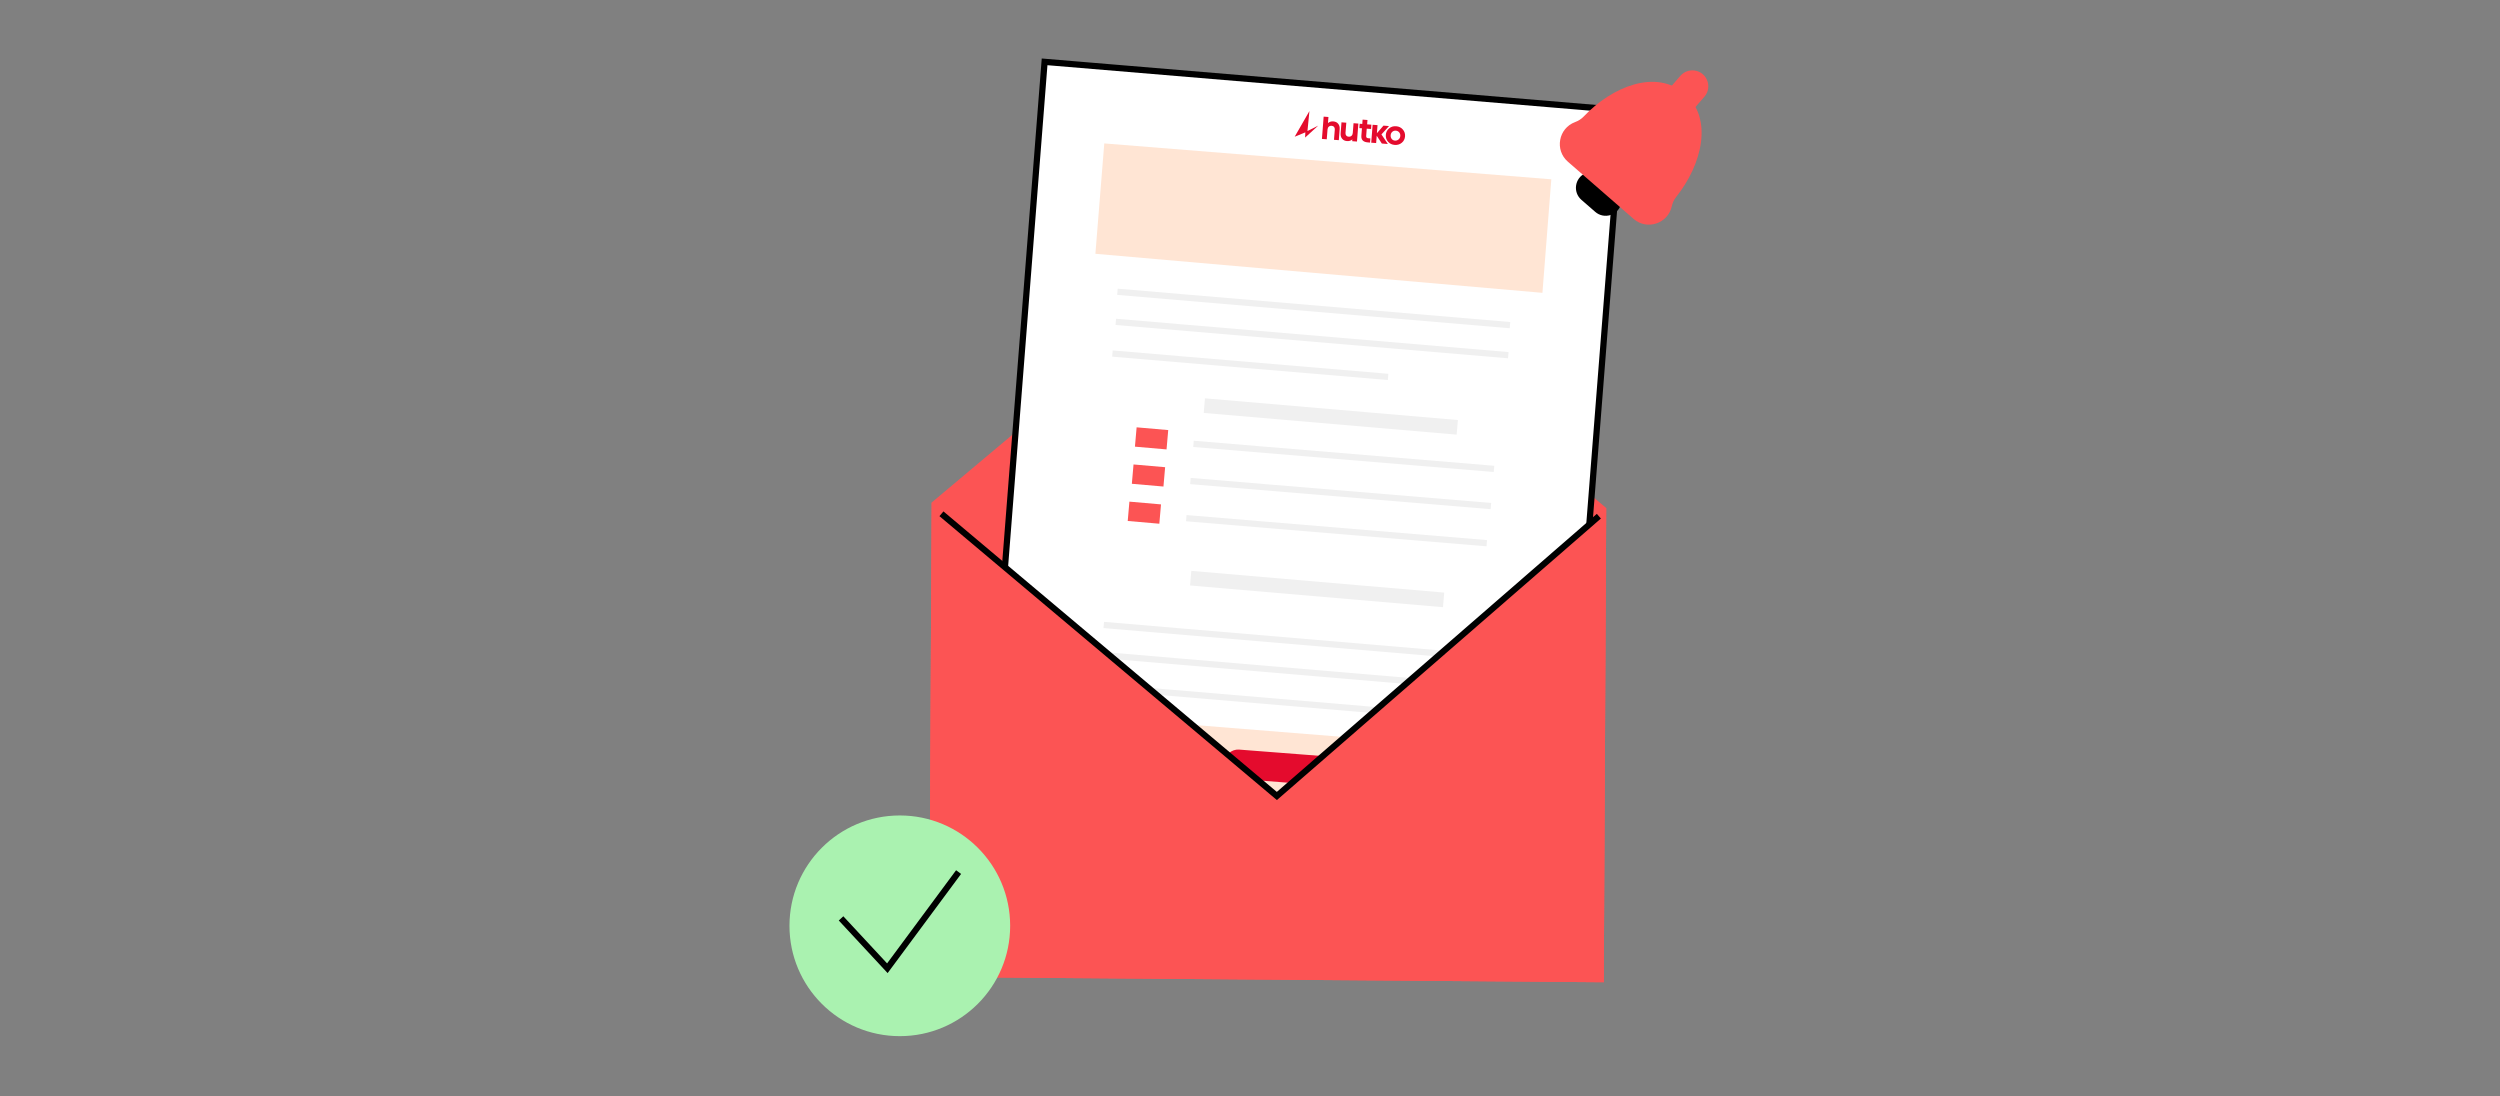
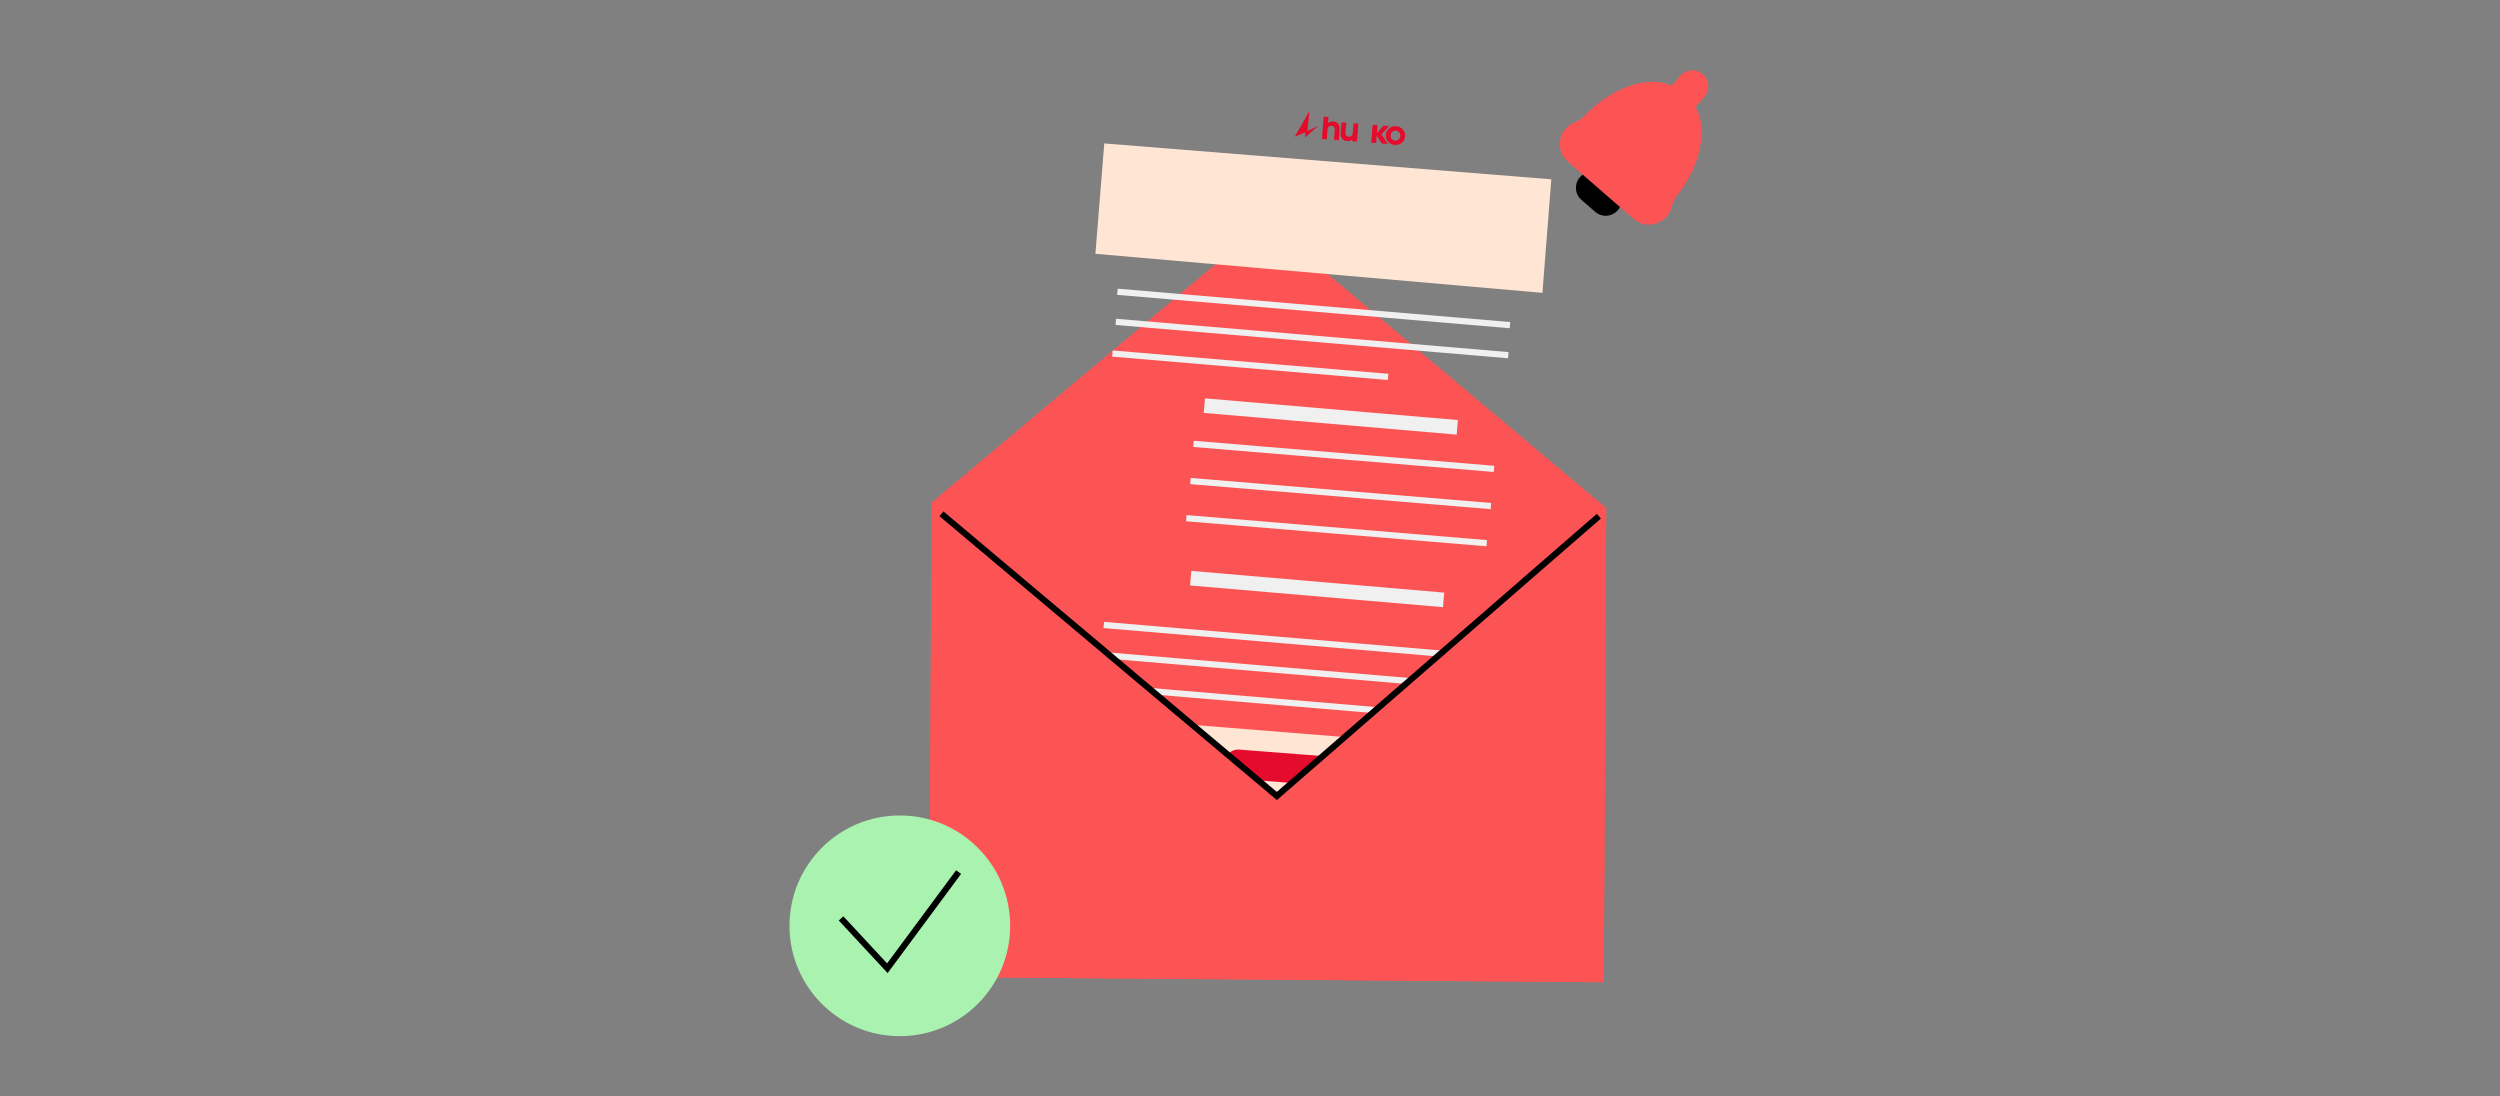
<svg xmlns="http://www.w3.org/2000/svg" width="684" height="300" viewBox="0 0 684 300" fill="none">
  <rect x="0" y="0" width="684" height="300" fill="#808080" stroke="none" />
  <g clip-path="url(#clip0_987_15819)">
    <path d="M254.9 137.49L254.22 267.31L438.79 268.74L439.46 138.99L346.31 60.74L254.9 137.49Z" fill="#FC5454" />
-     <path d="M426.8 245.93L268.87 232.7L285.8 16.92L443.74 30.15L426.8 245.93Z" fill="white" stroke="black" stroke-width="1.7" stroke-miterlimit="10" />
    <path d="M305.73 79.83L413.13 88.96" stroke="#F0F0F0" stroke-width="1.7" stroke-miterlimit="10" />
    <path d="M329.51 110.98L398.71 116.92" stroke="#F0F0F0" stroke-width="4" stroke-miterlimit="10" />
    <path d="M325.77 158.19L394.97 164.13" stroke="#F0F0F0" stroke-width="4" stroke-miterlimit="10" />
    <path d="M305.28 88.06L412.67 97.18" stroke="#F0F0F0" stroke-width="1.7" stroke-miterlimit="10" />
    <path d="M304.36 96.73L379.78 103.12" stroke="#F0F0F0" stroke-width="1.7" stroke-miterlimit="10" />
    <path d="M301.99 170.99L409.39 180.11" stroke="#F0F0F0" stroke-width="1.7" stroke-miterlimit="10" />
    <path d="M301.54 179.21L408.93 188.33" stroke="#F0F0F0" stroke-width="1.7" stroke-miterlimit="10" />
    <path d="M300.62 187.88L376.04 194.27" stroke="#F0F0F0" stroke-width="1.7" stroke-miterlimit="10" />
    <path d="M302.13 39.24L424.44 49.06L422.01 80.12L299.7 69.44L302.13 39.24Z" fill="#FFE5D4" />
    <path d="M274.54 194.17L428.31 206.51L426.78 226.63L272.97 213.72L274.54 194.17Z" fill="#FFE5D4" />
    <path d="M272.72 213.39L426.49 225.74L425.38 244.05L271.56 231.14L272.72 213.39Z" fill="#750616" />
    <path d="M326.54 121.44L408.76 128.29" stroke="#F0F0F0" stroke-width="1.7" stroke-miterlimit="10" />
-     <path d="M319.627 117.669L310.98 116.917L310.52 122.207L319.167 122.959L319.627 117.669Z" fill="#FC5454" />
+     <path d="M319.627 117.669L310.52 122.207L319.167 122.959L319.627 117.669Z" fill="#FC5454" />
    <path d="M325.7 131.61L407.91 138.46" stroke="#F0F0F0" stroke-width="1.7" stroke-miterlimit="10" />
    <path d="M318.78 127.827L310.133 127.075L309.673 132.365L318.32 133.117L318.78 127.827Z" fill="#FC5454" />
    <path d="M324.57 141.77L406.78 148.62" stroke="#F0F0F0" stroke-width="1.7" stroke-miterlimit="10" />
    <path d="M317.653 138.001L309.006 137.249L308.546 142.539L317.193 143.291L317.653 138.001Z" fill="#FC5454" />
    <path d="M364.964 207.097L339.042 205.089C336.999 204.931 335.214 206.458 335.056 208.501L335.011 209.079C334.853 211.122 336.381 212.907 338.424 213.065L364.346 215.073C366.389 215.231 368.173 213.704 368.332 211.661L368.376 211.083C368.535 209.04 367.007 207.255 364.964 207.097Z" fill="#E40B2D" />
    <path d="M254.9 137.49L254.22 267.31L438.79 268.74L439.46 138.99L349.37 217.5L254.9 137.49Z" fill="#FC5454" />
    <path d="M437.45 141.23L349.35 217.78L257.58 140.57" stroke="black" stroke-width="1.7" stroke-miterlimit="10" />
    <path d="M246.19 283.49C262.87 283.49 276.38 269.97 276.38 253.3C276.38 236.63 262.86 223.11 246.19 223.11C229.52 223.11 216 236.63 216 253.3C216 269.97 229.52 283.49 246.19 283.49Z" fill="#AAF2B0" />
    <path d="M230.11 251.27L242.78 264.91L262.27 238.6" stroke="black" stroke-width="1.7" stroke-miterlimit="10" />
    <path d="M436.46 57.97L432.67 54.67C430.29 52.6 430.83 48.75 433.7 47.43C435.26 46.71 437.1 46.97 438.39 48.1L442.18 51.4C443.48 52.53 443.99 54.31 443.49 55.95C442.57 58.97 438.84 60.04 436.46 57.97Z" fill="black" />
    <path d="M446.94 59.88L428.97 44.24C425.3 41.05 426.39 35.09 430.95 33.4C431.85 33.07 432.67 32.55 433.33 31.85C441.01 23.72 453.06 18.77 460.96 25.64C468.85 32.51 465.61 45.13 458.61 53.86C458.01 54.61 457.61 55.49 457.4 56.43C456.36 61.18 450.61 63.08 446.94 59.89V59.88Z" fill="#FC5454" />
    <path d="M456.45 24.54L459.75 20.75C461.82 18.37 465.67 18.91 466.99 21.78C467.71 23.34 467.45 25.18 466.32 26.47L463.02 30.26C461.89 31.56 460.11 32.07 458.47 31.57C455.45 30.65 454.38 26.92 456.45 24.54Z" fill="#FC5454" />
    <path d="M376.73 36.44L378.52 34.37L380.03 34.49L377.96 36.78L379.72 39.4L378.07 39.27L376.67 37.13L376.51 39.14L375.17 39.04L375.55 34.14L376.89 34.24L376.72 36.44H376.73Z" fill="#E40B2D" />
    <path d="M381.99 34.54C382.74 34.6 383.35 34.89 383.81 35.43C384.27 35.96 384.48 36.59 384.42 37.31C384.36 38.03 384.07 38.61 383.53 39.06C382.99 39.51 382.34 39.71 381.59 39.65C380.84 39.59 380.23 39.3 379.77 38.77C379.31 38.24 379.11 37.62 379.16 36.9C379.21 36.18 379.51 35.6 380.05 35.14C380.59 34.68 381.23 34.48 381.98 34.54H381.99ZM382.81 36.21C382.58 35.93 382.28 35.78 381.9 35.75C381.52 35.72 381.2 35.83 380.93 36.06C380.66 36.3 380.51 36.61 380.48 37C380.45 37.39 380.55 37.73 380.77 38.01C380.99 38.29 381.29 38.44 381.66 38.47C382.03 38.5 382.36 38.39 382.65 38.15C382.93 37.91 383.09 37.59 383.12 37.21C383.15 36.83 383.05 36.49 382.82 36.21H382.81Z" fill="#E40B2D" />
-     <path d="M374.03 34.02L375.21 34.11L375.12 35.29L373.94 35.2L373.79 37.17C373.77 37.39 373.81 37.55 373.91 37.65C374.01 37.75 374.17 37.82 374.4 37.83L374.93 37.87L374.84 39.01L374.22 38.96C372.97 38.86 372.38 38.25 372.47 37.13L372.63 35.1L371.92 35.05L372.01 33.86L372.72 33.91L372.81 32.73L374.14 32.83L374.05 34.01L374.03 34.02Z" fill="#E40B2D" />
    <path d="M371.27 38.73L369.96 38.63L370 38.14C369.61 38.49 369.12 38.65 368.53 38.6C367.94 38.55 367.51 38.34 367.2 37.95C366.88 37.56 366.75 37.07 366.8 36.48L367.03 33.47L368.35 33.57L368.13 36.35C368.11 36.64 368.17 36.89 368.32 37.08C368.47 37.27 368.68 37.38 368.96 37.4C369.29 37.43 369.55 37.35 369.76 37.17C369.97 36.99 370.09 36.73 370.12 36.39L370.33 33.71L371.65 33.81L371.27 38.71V38.73Z" fill="#E40B2D" />
    <path d="M362.15 31.91L363.46 32.01L363.33 33.68C363.72 33.33 364.21 33.17 364.8 33.22C365.39 33.27 365.82 33.48 366.13 33.87C366.45 34.26 366.58 34.75 366.53 35.34L366.3 38.35L364.98 38.25L365.2 35.47C365.22 35.18 365.16 34.93 365.01 34.74C364.86 34.55 364.65 34.44 364.37 34.42C364.04 34.39 363.78 34.47 363.57 34.65C363.36 34.83 363.24 35.09 363.21 35.43L363 38.11L361.68 38.01L362.06 33.11L362.15 31.93V31.91Z" fill="#E40B2D" />
    <path d="M354.22 37.41L357.14 36.21L357.08 37.64L360.66 34.37L357.72 35.85L358.26 30.39L354.22 37.42V37.41Z" fill="#E40B2D" />
  </g>
  <defs>
    <clipPath id="clip0_987_15819">
      <rect width="251.4" height="267.49" fill="white" transform="translate(216 16)" />
    </clipPath>
  </defs>
</svg>